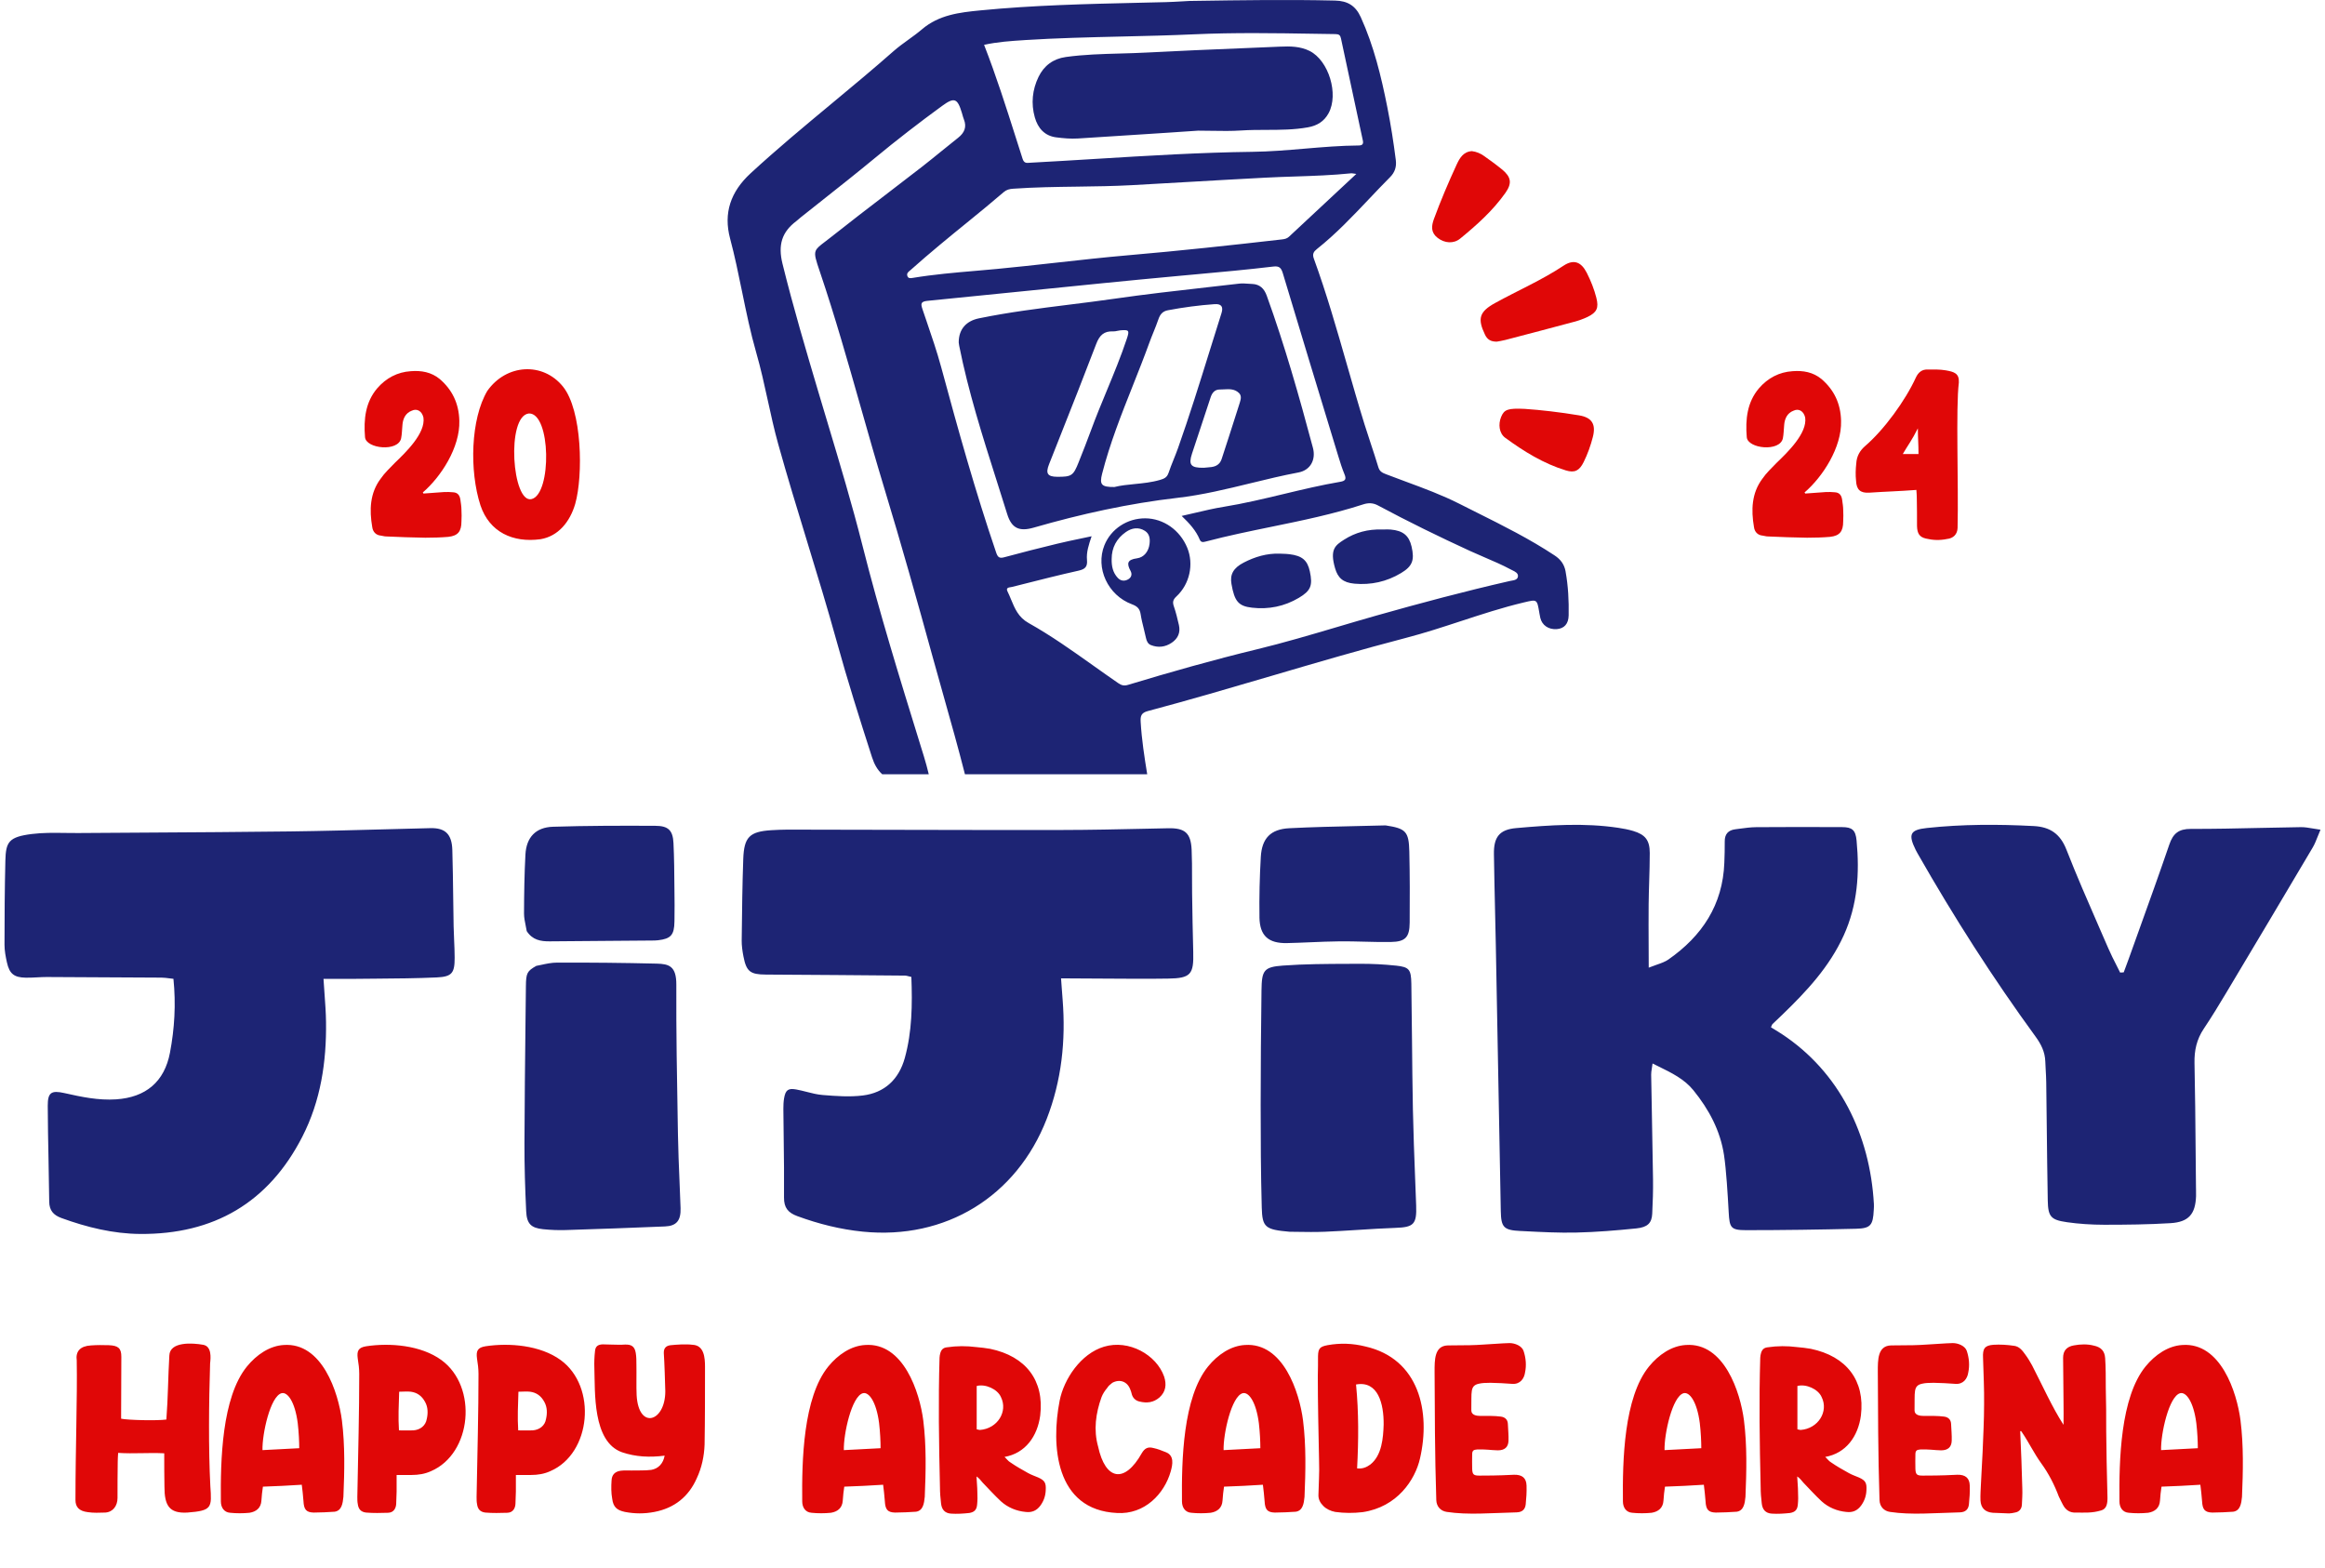
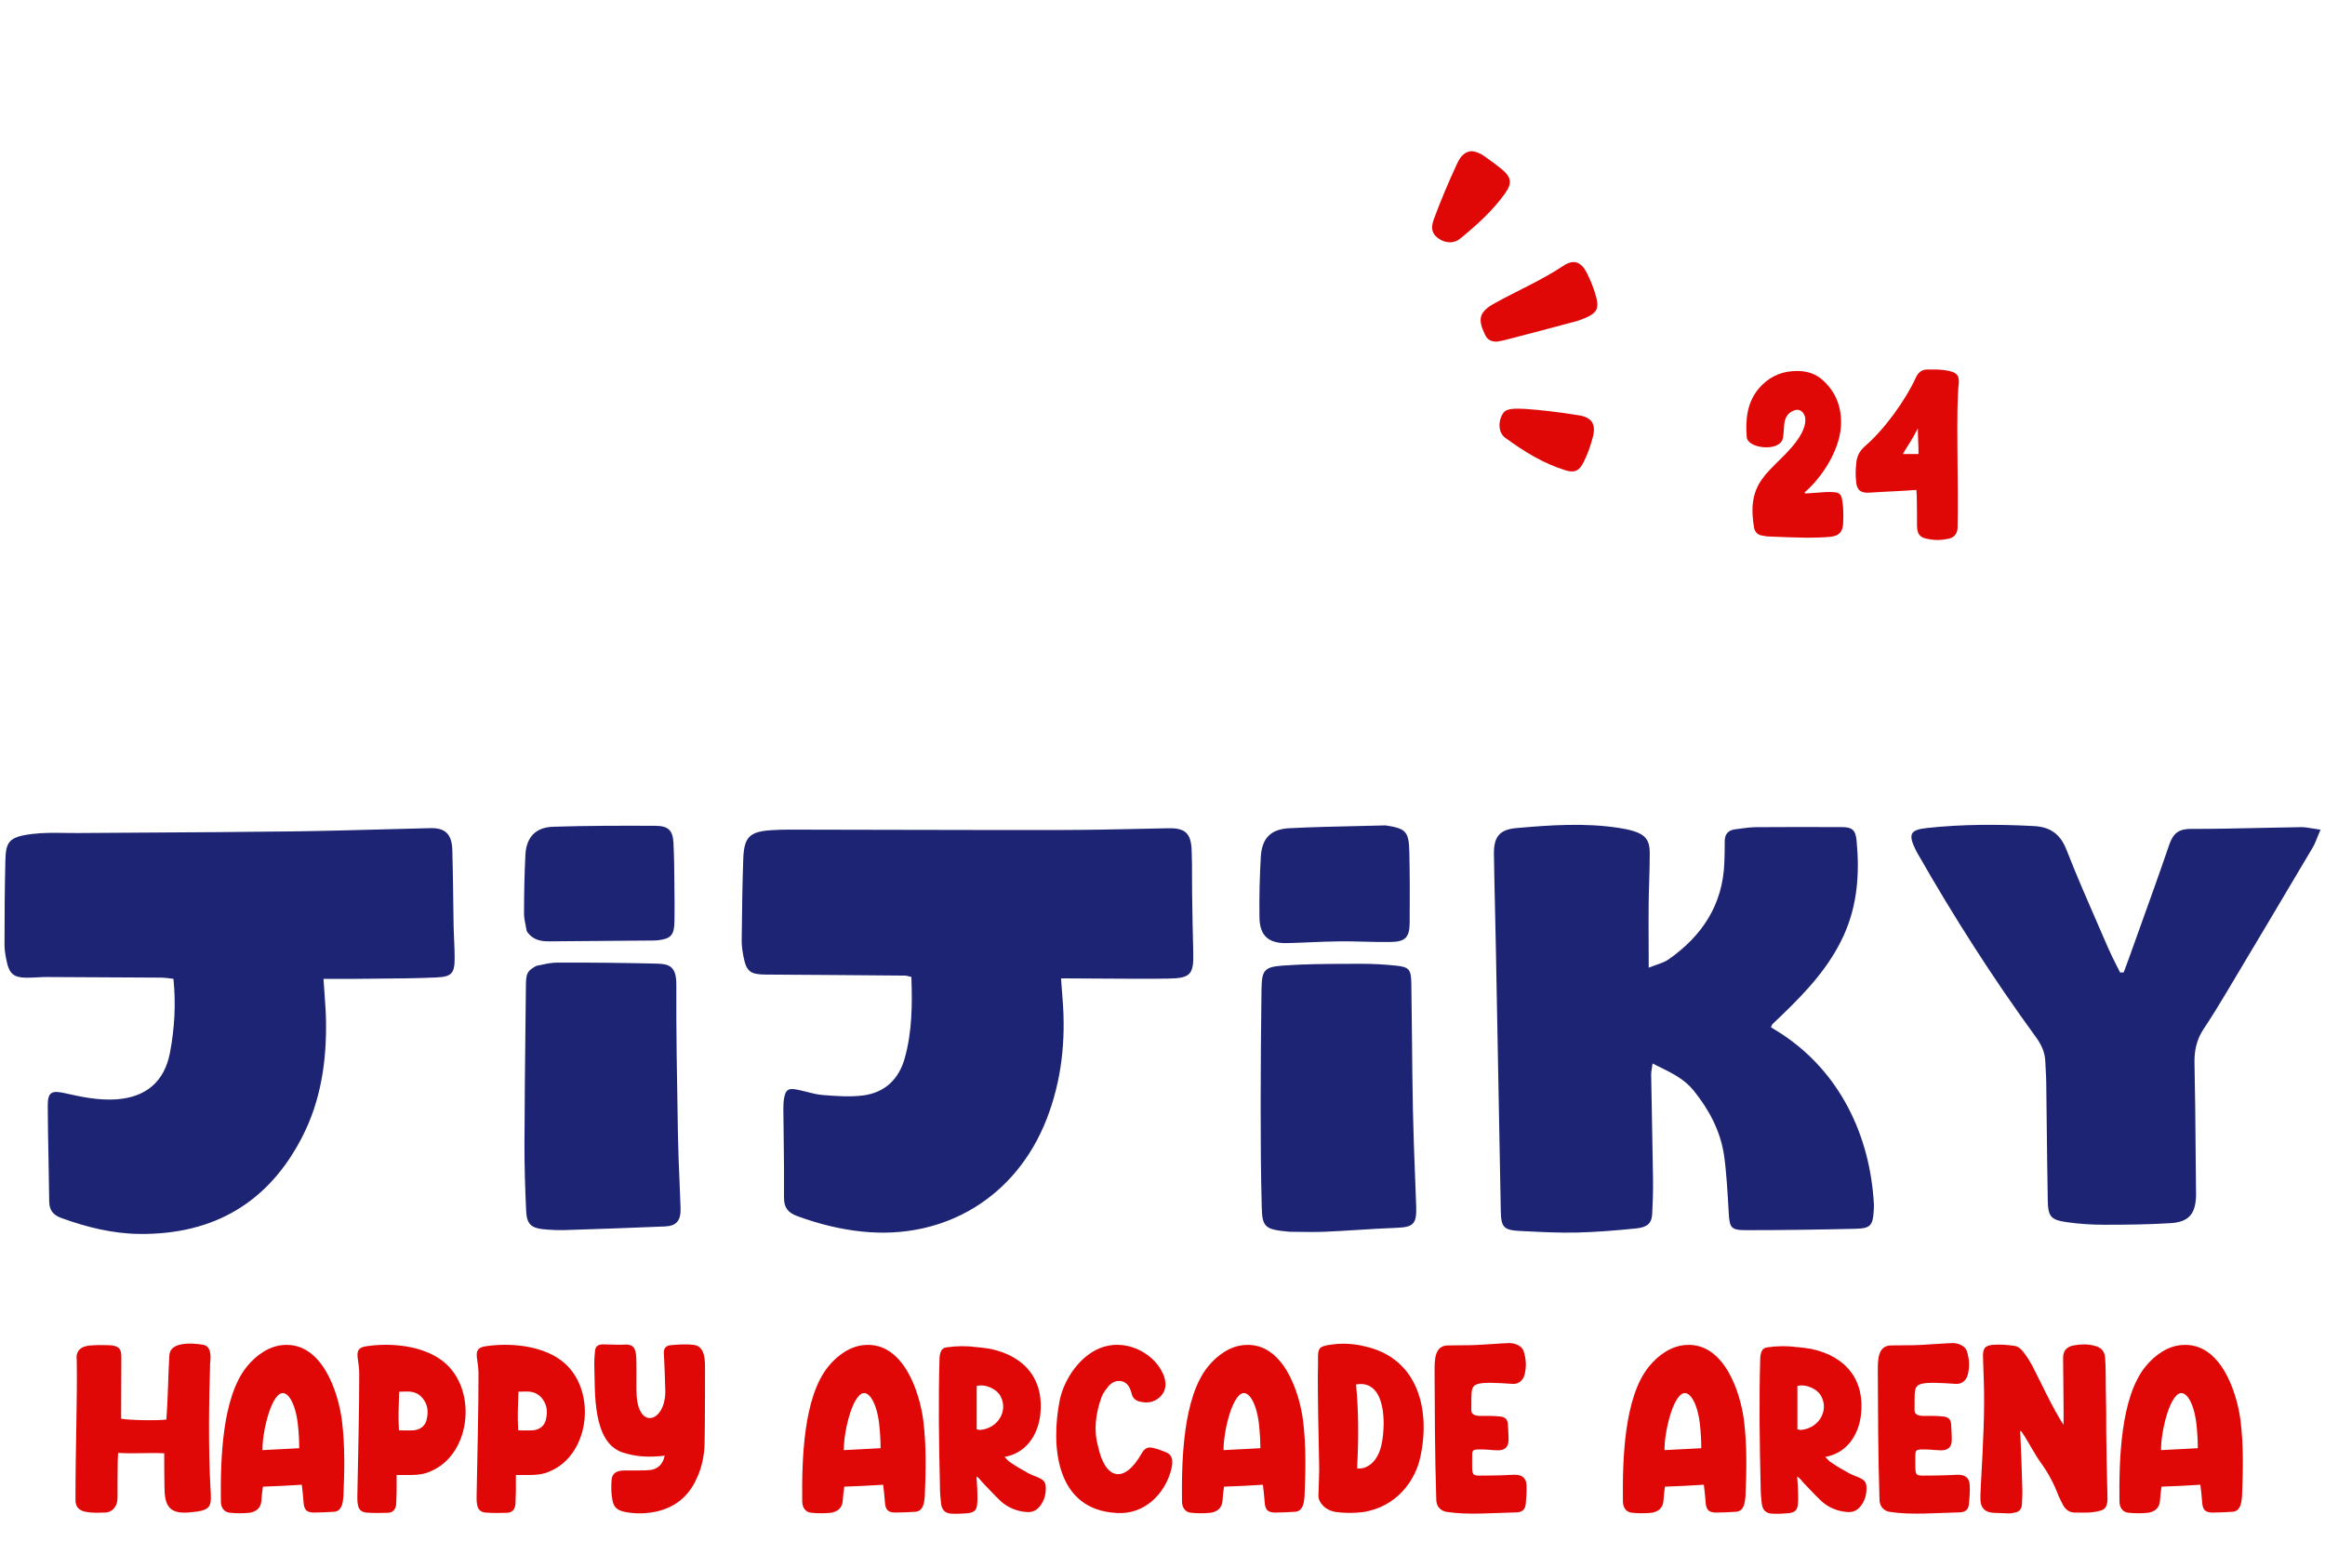
<svg xmlns="http://www.w3.org/2000/svg" width="301" height="203" viewBox="0 0 301 203" fill="none">
-   <path d="M54.819 63.894C55.699 63.839 56.578 63.756 57.486 63.701C57.871 63.674 58.283 63.701 58.641 63.729C59.245 63.756 59.52 64.114 59.603 64.691C59.658 65.131 59.74 65.571 59.74 65.983C59.768 66.506 59.768 67.001 59.74 67.496C59.74 68.788 59.3 69.365 58.036 69.503C57.073 69.585 56.056 69.613 55.066 69.613C53.389 69.585 51.657 69.53 49.979 69.448C49.732 69.448 49.539 69.365 49.292 69.338C48.687 69.283 48.275 68.87 48.192 68.238C47.807 66.011 47.89 63.839 49.264 61.996C49.787 61.227 50.474 60.594 51.107 59.934C52.509 58.587 55.121 56.085 54.819 54.05C54.626 53.225 53.994 52.84 53.306 53.17C52.509 53.473 52.152 54.188 52.097 55.068C52.042 55.617 52.042 56.195 51.932 56.745C51.547 58.532 47.395 58.092 47.257 56.607C47.065 54.27 47.312 52.071 48.825 50.283C49.979 48.936 51.464 48.166 53.169 48.056C54.544 47.946 55.836 48.166 56.936 49.074C58.531 50.448 59.41 52.208 59.465 54.463C59.575 57.927 57.073 61.749 54.736 63.756C54.764 63.811 54.819 63.839 54.819 63.894ZM63.084 50.613C65.558 47.094 70.288 46.846 72.872 50.036C75.374 53.115 75.512 61.556 74.467 65.241C73.78 67.578 72.267 69.42 69.985 69.805C66.383 70.3 63.359 68.87 62.204 65.433C60.747 60.952 60.939 54.243 63.084 50.613ZM68.473 53.528C65.504 53.83 66.301 65.268 68.831 64.609C71.442 63.949 71.333 53.445 68.473 53.528Z" fill="#E00707" />
  <path d="M206.67 38.558C206.382 37.432 205.953 36.349 205.426 35.314C204.706 33.897 203.735 33.524 202.416 34.398C199.597 36.27 196.499 37.608 193.553 39.231C191.514 40.357 191.25 41.246 192.255 43.336C192.551 43.952 192.999 44.241 193.792 44.228C194.079 44.174 194.496 44.113 194.902 44.007C197.854 43.236 200.804 42.463 203.75 41.671C204.359 41.507 204.964 41.303 205.529 41.03C206.736 40.445 207.003 39.859 206.667 38.558H206.67Z" fill="#E00707" />
  <path d="M194.415 21.903C193.683 21.302 192.911 20.75 192.14 20.201C191.68 19.873 191.166 19.643 190.561 19.567C189.459 19.628 188.969 20.459 188.57 21.33C187.511 23.63 186.519 25.96 185.645 28.336C185.297 29.279 185.23 30.111 186.12 30.796C187.009 31.485 188.177 31.597 189.048 30.881C191.196 29.125 193.265 27.271 194.884 24.986C195.788 23.709 195.646 22.908 194.418 21.9L194.415 21.903Z" fill="#E00707" />
  <path d="M197.391 52.933C195.195 52.83 194.738 53.018 194.345 53.962C193.943 54.93 194.082 56.098 194.868 56.674C197.286 58.443 199.824 60.015 202.713 60.898C203.868 61.253 204.47 60.934 205.021 59.827C205.538 58.786 205.929 57.691 206.216 56.565C206.636 54.921 206.095 54.05 204.443 53.774C201.95 53.358 199.44 53.07 197.394 52.933H197.391Z" fill="#E00707" />
-   <path fill-rule="evenodd" clip-rule="evenodd" d="M201.249 71.897C202.032 72.412 202.516 73.044 202.686 73.984L202.683 73.987C203.024 75.868 203.118 77.765 203.082 79.667C203.061 80.772 202.501 81.375 201.542 81.445C200.477 81.521 199.642 80.954 199.409 79.986C199.364 79.798 199.332 79.609 199.3 79.419L199.288 79.346L199.273 79.261L199.271 79.249C199.129 78.416 199.058 78 198.818 77.841C198.578 77.683 198.17 77.78 197.356 77.974L197.264 77.995C194.495 78.654 191.793 79.54 189.091 80.425L189.091 80.425L189.091 80.425L189.091 80.425L189.09 80.425C186.755 81.19 184.42 81.955 182.042 82.574C176.183 84.099 170.376 85.806 164.569 87.513C159.262 89.072 153.956 90.631 148.61 92.052C147.763 92.277 147.627 92.668 147.673 93.454C147.806 95.736 148.154 97.984 148.52 100.233H124.923C124.062 96.844 123.111 93.474 122.159 90.103C121.686 88.428 121.213 86.752 120.751 85.074C118.743 77.78 116.698 70.495 114.498 63.258C113.428 59.734 112.422 56.19 111.416 52.647C109.761 46.816 108.106 40.986 106.164 35.241L106.143 35.18C105.629 33.658 105.406 32.998 105.596 32.493C105.742 32.106 106.131 31.81 106.819 31.288C107.047 31.114 107.308 30.916 107.604 30.681C110.006 28.774 112.441 26.909 114.877 25.043L114.877 25.043L114.877 25.043L114.878 25.043L114.878 25.042C116.375 23.896 117.871 22.75 119.36 21.594C120.207 20.934 121.04 20.257 121.874 19.579L121.874 19.579C122.594 18.994 123.314 18.408 124.043 17.834C124.86 17.191 125.186 16.442 124.781 15.434C124.71 15.256 124.658 15.069 124.605 14.882C124.582 14.798 124.558 14.714 124.533 14.63C123.955 12.701 123.55 12.555 121.949 13.723C118.97 15.899 116.053 18.15 113.21 20.505C111.037 22.303 108.824 24.053 106.611 25.804C105.628 26.582 104.645 27.359 103.665 28.141C103.574 28.212 103.488 28.289 103.402 28.365L103.402 28.366C103.305 28.452 103.207 28.539 103.102 28.618C101.215 30.038 100.704 31.71 101.302 34.137C102.694 39.777 104.343 45.339 105.995 50.901C106.38 52.197 106.769 53.493 107.158 54.788L107.158 54.788C108.731 60.031 110.304 65.271 111.646 70.58C113.839 79.272 116.486 87.826 119.134 96.383L119.617 97.945C119.853 98.7 120.05 99.465 120.24 100.236H114.214C113.6 99.683 113.188 98.952 112.892 98.03C111.295 93.072 109.722 88.108 108.336 83.093C107.129 78.722 105.803 74.389 104.477 70.055C103.199 65.877 101.921 61.7 100.749 57.491C100.225 55.612 99.808 53.704 99.391 51.797C98.942 49.748 98.494 47.699 97.914 45.688C97.16 43.067 96.613 40.402 96.066 37.738C95.595 35.443 95.124 33.148 94.52 30.881C93.643 27.586 94.578 24.831 97.176 22.434C100.582 19.295 104.141 16.339 107.7 13.383C110.385 11.154 113.069 8.925 115.687 6.617C116.292 6.085 116.947 5.612 117.601 5.139C118.202 4.705 118.802 4.271 119.363 3.792C121.562 1.917 124.215 1.608 126.929 1.344C133.792 0.673 140.678 0.514 147.563 0.355C148.681 0.33 149.798 0.304 150.916 0.276C151.61 0.259 152.302 0.219 152.994 0.179C153.319 0.16 153.643 0.141 153.968 0.124L154.633 0.114C160.698 0.023 166.763 -0.068 172.83 0.073C174.464 0.109 175.495 0.734 176.176 2.236C177.861 5.953 178.808 9.873 179.6 13.848C180.054 16.126 180.414 18.42 180.705 20.726C180.816 21.612 180.571 22.322 179.963 22.932C179.038 23.86 178.137 24.812 177.235 25.764C175.09 28.027 172.946 30.289 170.495 32.237C170.068 32.574 169.874 32.881 170.092 33.478C171.734 37.987 173.055 42.595 174.376 47.204C175.119 49.797 175.862 52.39 176.663 54.966C176.916 55.78 177.185 56.59 177.453 57.399L177.453 57.4L177.454 57.4L177.454 57.401L177.454 57.402L177.454 57.403C177.795 58.429 178.135 59.456 178.445 60.491C178.617 61.071 179.01 61.226 179.473 61.405C180.312 61.729 181.156 62.04 182 62.352C184.35 63.22 186.7 64.088 188.939 65.222C189.692 65.604 190.448 65.981 191.203 66.359L191.204 66.359L191.204 66.359L191.204 66.359L191.204 66.359C194.624 68.069 198.045 69.779 201.249 71.897ZM145.21 4.729C140.997 4.828 136.783 4.926 132.577 5.194V5.197C130.868 5.306 129.155 5.419 127.401 5.804C128.968 9.821 130.259 13.879 131.548 17.931C131.827 18.806 132.105 19.681 132.386 20.556C132.57 21.131 132.886 21.106 133.269 21.075C133.323 21.07 133.377 21.066 133.433 21.063C136.237 20.914 139.041 20.742 141.844 20.57C148.606 20.155 155.369 19.741 162.148 19.655C164.406 19.627 166.656 19.436 168.905 19.245C171.237 19.047 173.568 18.85 175.91 18.833C176.397 18.83 176.533 18.623 176.436 18.18L175.978 16.054L175.976 16.044L175.976 16.041C175.182 12.351 174.388 8.662 173.604 4.97C173.517 4.551 173.341 4.421 172.9 4.414C172.007 4.402 171.114 4.387 170.221 4.373C165.006 4.288 159.791 4.203 154.576 4.442C151.456 4.584 148.333 4.657 145.21 4.729ZM117.79 35.038C117.581 35.209 117.363 35.387 117.466 35.715V35.718C117.576 36.07 117.875 36.023 118.155 35.978L118.168 35.976C120.875 35.529 123.606 35.294 126.337 35.06L126.338 35.06C127.241 34.982 128.144 34.905 129.046 34.819C131.594 34.578 134.138 34.295 136.683 34.012C139.823 33.663 142.964 33.313 146.112 33.041C152.752 32.468 159.377 31.752 165.999 30.991C166.317 30.951 166.616 30.887 166.864 30.657C168.64 28.997 170.418 27.34 172.242 25.64L172.247 25.635L172.249 25.634L172.251 25.631C173.345 24.611 174.456 23.576 175.592 22.516C175.428 22.497 175.309 22.478 175.216 22.463C175.08 22.442 175.002 22.43 174.926 22.437C172.493 22.688 170.052 22.769 167.611 22.85C166.334 22.892 165.057 22.935 163.782 23.002C160.408 23.178 157.036 23.372 153.664 23.566C151.289 23.702 148.914 23.839 146.538 23.97C144.181 24.099 141.819 24.131 139.457 24.162H139.457H139.457C136.694 24.199 133.931 24.236 131.173 24.431C130.698 24.464 130.317 24.549 129.939 24.874C128.444 26.154 126.929 27.407 125.401 28.645C122.863 30.702 120.337 32.772 117.899 34.947C117.864 34.978 117.827 35.008 117.79 35.038ZM178.191 79.691C183.899 78.077 189.632 76.548 195.416 75.228H195.41C195.487 75.21 195.572 75.196 195.66 75.181C196.047 75.117 196.483 75.044 196.52 74.606C196.553 74.196 196.149 74 195.782 73.822C195.712 73.788 195.643 73.754 195.579 73.72C194.479 73.131 193.334 72.64 192.189 72.15C191.559 71.88 190.929 71.61 190.306 71.323C186.286 69.475 182.311 67.531 178.408 65.44C177.767 65.094 177.168 65.076 176.493 65.294C172.591 66.561 168.584 67.383 164.576 68.204L164.576 68.204C161.74 68.786 158.903 69.367 156.104 70.107C155.765 70.195 155.487 70.249 155.32 69.852C154.836 68.693 154.016 67.779 152.982 66.793C153.597 66.658 154.192 66.518 154.774 66.381C156.013 66.089 157.193 65.811 158.388 65.619C161.015 65.194 163.601 64.576 166.185 63.957L166.185 63.957L166.185 63.957L166.186 63.957L166.186 63.957L166.186 63.957C168.618 63.375 171.05 62.793 173.517 62.373C174.179 62.26 174.324 62.027 174.061 61.399C173.75 60.652 173.508 59.876 173.272 59.102L172.904 57.894L172.903 57.891L172.902 57.889L172.901 57.887L172.901 57.884C170.616 50.386 168.331 42.884 166.078 35.375C165.866 34.668 165.609 34.416 164.85 34.507C161.477 34.91 158.097 35.217 154.715 35.525L154.715 35.525L154.714 35.525L154.714 35.525L154.714 35.525L154.71 35.525C154.04 35.586 153.37 35.647 152.7 35.709C146.083 36.318 139.473 36.99 132.863 37.663L132.862 37.663C128.611 38.095 124.36 38.527 120.107 38.943C119.196 39.031 119.181 39.307 119.429 40.038C119.596 40.533 119.765 41.027 119.934 41.521C120.62 43.525 121.305 45.53 121.859 47.572C124.037 55.625 126.275 63.653 128.971 71.551C129.167 72.121 129.37 72.319 130.005 72.145C132.271 71.527 134.555 70.953 136.839 70.398C137.845 70.153 138.857 69.941 139.914 69.721L139.914 69.721L139.914 69.721C140.374 69.625 140.843 69.527 141.323 69.424C140.942 70.546 140.633 71.502 140.724 72.488C140.805 73.38 140.479 73.687 139.629 73.878C137.149 74.432 134.685 75.057 132.222 75.681L131.709 75.811L131.037 75.981C130.987 75.993 130.925 76.002 130.86 76.012C130.57 76.054 130.207 76.106 130.432 76.56C130.603 76.905 130.75 77.261 130.896 77.615C131.374 78.772 131.848 79.92 133.149 80.647C136.081 82.289 138.818 84.234 141.554 86.179C142.627 86.942 143.699 87.704 144.783 88.448C145.201 88.733 145.54 88.815 146.039 88.663C151.551 86.995 157.087 85.426 162.684 84.07C166.197 83.219 169.661 82.194 173.125 81.169L173.125 81.169L173.126 81.168L173.127 81.168L173.128 81.168L173.128 81.168C174.814 80.669 176.5 80.17 178.191 79.691ZM168.15 77.398C166.28 78.508 164.235 78.918 162.088 78.672C160.321 78.469 159.819 77.838 159.428 75.598C159.214 74.376 159.664 73.529 161.023 72.828C162.472 72.079 164.006 71.624 165.663 71.675C165.792 71.682 165.921 71.686 166.05 71.69L166.051 71.69C166.342 71.7 166.633 71.709 166.922 71.745C168.58 71.948 169.263 72.531 169.575 73.972C169.968 75.799 169.705 76.475 168.15 77.398ZM175.332 75.562C177.486 75.756 179.516 75.31 181.376 74.194C182.862 73.305 183.155 72.516 182.741 70.741C182.411 69.33 181.633 68.693 180.039 68.556C179.776 68.533 179.511 68.539 179.245 68.545H179.245H179.244H179.244H179.244H179.243C179.123 68.547 179.003 68.55 178.883 68.55C177.123 68.492 175.477 68.923 173.998 69.873C172.872 70.598 172.131 71.111 172.842 73.566C173.199 74.8 173.856 75.425 175.332 75.559V75.562ZM139.562 17.928C138.624 17.989 137.665 17.901 136.727 17.78H136.724C135.221 17.583 134.362 16.575 133.971 15.201C133.463 13.408 133.645 11.614 134.453 9.949C135.151 8.508 136.352 7.606 137.968 7.382C140.313 7.055 142.674 6.991 145.034 6.927L145.034 6.927C146.184 6.895 147.333 6.864 148.48 6.802C152.571 6.584 156.664 6.415 160.757 6.247L160.757 6.247L160.758 6.247C162.418 6.178 164.079 6.11 165.739 6.038C167.046 5.98 168.35 5.995 169.551 6.599C172.031 7.846 173.338 12.203 172.001 14.658C171.414 15.732 170.516 16.272 169.327 16.484C167.544 16.806 165.748 16.81 163.951 16.814C162.869 16.817 161.787 16.819 160.708 16.891C159.426 16.977 158.137 16.956 156.849 16.934C156.275 16.925 155.7 16.915 155.127 16.915C151.592 17.159 148.059 17.384 144.528 17.61C142.872 17.715 141.217 17.821 139.562 17.928ZM162.1 36.761C161.941 36.755 161.782 36.743 161.623 36.732C161.219 36.702 160.815 36.673 160.421 36.719C159.016 36.883 157.611 37.042 156.205 37.201C152.208 37.653 148.21 38.104 144.23 38.679C142.309 38.956 140.384 39.196 138.458 39.436L138.458 39.436L138.458 39.436C134.536 39.926 130.615 40.415 126.735 41.212C125.117 41.546 124.121 42.584 124.118 44.332C124.122 44.356 124.126 44.39 124.131 44.431C124.142 44.52 124.156 44.639 124.179 44.756C125.359 50.686 127.186 56.433 129.013 62.178L129.014 62.178C129.478 63.637 129.942 65.097 130.396 66.56C130.971 68.407 131.963 68.844 133.838 68.304C139.949 66.541 146.145 65.176 152.464 64.448C155.677 64.078 158.804 63.315 161.931 62.553C163.98 62.054 166.029 61.554 168.102 61.165C169.644 60.874 170.389 59.523 169.971 57.961C168.201 51.337 166.335 44.741 163.999 38.288C163.661 37.35 163.101 36.804 162.1 36.758V36.761ZM139.653 59.824C138.951 61.593 138.736 61.732 136.885 61.726C135.614 61.72 135.342 61.298 135.808 60.115C136.255 58.983 136.703 57.852 137.151 56.721L137.152 56.718L137.152 56.717C138.76 52.657 140.368 48.598 141.922 44.52C142.345 43.406 142.929 42.842 144.115 42.903C144.297 42.911 144.479 42.872 144.662 42.833C144.79 42.805 144.919 42.777 145.047 42.766C146.166 42.672 146.242 42.766 145.891 43.828C145.128 46.125 144.203 48.36 143.279 50.594C142.578 52.287 141.877 53.98 141.247 55.7C140.742 57.084 140.197 58.453 139.653 59.821V59.824ZM151.263 61.265C151.073 61.839 150.655 61.99 150.18 62.13C149.093 62.448 147.975 62.558 146.892 62.665H146.891C145.981 62.755 145.095 62.843 144.272 63.049C142.578 63.064 142.324 62.734 142.684 61.326C143.69 57.394 145.182 53.638 146.674 49.882L146.674 49.882L146.674 49.881C147.402 48.048 148.129 46.215 148.801 44.362C148.966 43.906 149.148 43.456 149.33 43.007L149.33 43.007L149.33 43.007C149.556 42.446 149.783 41.885 149.978 41.313C150.193 40.681 150.537 40.29 151.2 40.166C153.197 39.789 155.211 39.519 157.235 39.377C158.128 39.313 158.397 39.714 158.137 40.539C157.623 42.158 157.118 43.781 156.613 45.403L156.613 45.403C155.3 49.623 153.987 53.843 152.51 58.01C152.335 58.504 152.139 58.991 151.944 59.479C151.707 60.07 151.47 60.66 151.27 61.262L151.263 61.265ZM160.521 52.084C160.361 52.584 160.201 53.084 160.042 53.584C159.423 55.526 158.804 57.468 158.164 59.405C157.833 60.41 157.026 60.466 156.295 60.517C156.137 60.528 155.983 60.538 155.838 60.558C154.165 60.582 153.844 60.185 154.316 58.738C154.673 57.64 155.039 56.546 155.405 55.451L155.405 55.451C155.852 54.116 156.299 52.78 156.73 51.438C156.93 50.819 157.296 50.424 157.907 50.427C158.083 50.428 158.263 50.418 158.444 50.407C159.136 50.368 159.843 50.328 160.409 50.888C160.747 51.222 160.651 51.674 160.517 52.087L160.521 52.084ZM142.98 70.586C143.831 68.474 145.933 67.091 148.275 67.103H148.272C150.622 67.118 152.764 68.62 153.708 70.923C154.573 73.035 154.028 75.617 152.304 77.213C151.868 77.616 151.778 77.938 151.965 78.481C152.238 79.276 152.44 80.098 152.625 80.92C152.843 81.882 152.51 82.656 151.699 83.205C150.858 83.775 149.935 83.882 148.995 83.511C148.625 83.366 148.45 83.014 148.362 82.601C148.277 82.193 148.176 81.788 148.075 81.383C147.921 80.764 147.766 80.145 147.67 79.516C147.558 78.784 147.21 78.478 146.541 78.229C143.416 77.067 141.798 73.532 142.98 70.586ZM147.204 72.279C148.102 72.158 148.701 71.399 148.822 70.419C148.904 69.764 148.834 69.115 148.226 68.726C147.385 68.192 146.511 68.347 145.752 68.881C144.56 69.715 143.918 70.886 143.918 72.376C143.9 73.277 144.064 74.127 144.711 74.813C145.104 75.228 145.585 75.268 146.054 75.001C146.475 74.761 146.599 74.345 146.363 73.908C145.836 72.931 145.945 72.449 147.204 72.279Z" fill="#1D2474" />
  <path d="M233.702 63.894C234.582 63.839 235.462 63.756 236.369 63.701C236.754 63.674 237.166 63.701 237.524 63.729C238.129 63.756 238.404 64.114 238.486 64.691C238.541 65.131 238.624 65.571 238.624 65.983C238.651 66.506 238.651 67.001 238.624 67.496C238.624 68.788 238.184 69.365 236.919 69.503C235.956 69.585 234.939 69.613 233.949 69.613C232.272 69.585 230.54 69.53 228.863 69.448C228.615 69.448 228.423 69.365 228.175 69.338C227.57 69.283 227.158 68.87 227.075 68.238C226.69 66.011 226.773 63.839 228.148 61.996C228.67 61.227 229.358 60.594 229.99 59.934C231.392 58.587 234.004 56.085 233.702 54.05C233.509 53.225 232.877 52.84 232.19 53.17C231.392 53.473 231.035 54.188 230.98 55.068C230.925 55.617 230.925 56.195 230.815 56.745C230.43 58.532 226.278 58.092 226.141 56.607C225.948 54.27 226.196 52.071 227.708 50.283C228.863 48.936 230.347 48.166 232.052 48.056C233.427 47.946 234.719 48.166 235.819 49.074C237.414 50.448 238.294 52.208 238.349 54.463C238.459 57.927 235.956 61.749 233.619 63.756C233.647 63.811 233.702 63.839 233.702 63.894ZM248.099 63.426C245.981 63.591 243.974 63.646 241.967 63.784C240.867 63.839 240.345 63.426 240.29 62.244C240.207 61.502 240.235 60.732 240.317 59.989C240.372 59.054 240.785 58.34 241.445 57.762C243.919 55.645 246.696 51.823 248.044 48.853C248.346 48.221 248.813 47.809 249.556 47.836C250.353 47.836 251.123 47.809 251.92 47.946C252.993 48.139 253.653 48.331 253.598 49.513C253.185 52.84 253.57 62.711 253.433 68.348C253.405 69.173 252.883 69.695 252.058 69.778C251.123 69.97 250.271 69.943 249.336 69.723C248.511 69.53 248.209 69.09 248.181 68.1C248.181 66.918 248.181 65.681 248.154 64.471C248.154 64.169 248.126 63.839 248.099 63.426ZM248.291 55.453C247.494 57.047 247.026 57.597 246.339 58.779C247.164 58.779 247.741 58.779 248.374 58.779C248.374 57.432 248.291 56.745 248.291 55.453Z" fill="#E00707" />
  <path fill-rule="evenodd" clip-rule="evenodd" d="M272.41 158.557C270.789 158.553 269.153 158.453 267.547 158.222L267.55 158.219C265.502 157.928 265.147 157.492 265.108 155.42C265.048 152.16 265.012 148.901 264.976 145.641V145.639V145.638V145.636V145.634C264.955 143.804 264.935 141.974 264.911 140.143C264.904 139.602 264.874 139.061 264.844 138.52L264.843 138.519L264.843 138.516C264.823 138.146 264.802 137.776 264.789 137.406C264.746 136.187 264.254 135.194 263.53 134.201C257.992 126.611 252.943 118.701 248.284 110.536L248.249 110.474C248.164 110.323 248.08 110.173 248.004 110.018C247.018 108.011 247.279 107.428 249.453 107.194C254.058 106.698 258.674 106.698 263.297 106.942C265.395 107.054 266.718 107.935 267.525 109.996C268.835 113.344 270.274 116.643 271.714 119.942L271.715 119.943L271.717 119.947L271.719 119.951L271.72 119.955L271.721 119.957L271.722 119.96C272.133 120.901 272.544 121.842 272.952 122.784C273.27 123.524 273.636 124.242 274.002 124.961C274.162 125.277 274.323 125.592 274.479 125.91C274.556 125.904 274.634 125.9 274.711 125.895C274.788 125.891 274.865 125.886 274.942 125.881C275.022 125.663 275.104 125.445 275.185 125.227L275.187 125.223L275.189 125.218C275.328 124.845 275.467 124.472 275.602 124.097C276.048 122.85 276.496 121.604 276.944 120.357C278.263 116.693 279.581 113.027 280.842 109.342C281.333 107.903 282.054 107.306 283.636 107.309C286.582 107.318 289.529 107.252 292.476 107.186C294.279 107.146 296.081 107.106 297.885 107.083C298.38 107.078 298.878 107.163 299.455 107.261C299.751 107.312 300.068 107.366 300.417 107.414C300.279 107.731 300.163 108.026 300.053 108.302L300.053 108.302L300.053 108.303L300.052 108.303L300.052 108.304C299.842 108.834 299.659 109.296 299.409 109.719C295.69 116.003 291.953 122.277 288.205 128.543C287.269 130.108 286.318 131.672 285.303 133.187C284.392 134.546 284.07 135.985 284.105 137.618C284.187 141.421 284.22 145.223 284.252 149.025C284.266 150.575 284.279 152.126 284.296 153.676C284.297 153.807 284.3 153.937 284.303 154.068C284.31 154.329 284.316 154.591 284.306 154.852C284.224 157.176 283.352 158.208 280.992 158.352C278.138 158.528 275.272 158.557 272.41 158.557ZM197.338 159.388L196.843 159.363L196.839 159.366C194.673 159.258 194.339 158.899 194.296 156.794C194.187 151.183 194.08 145.372 193.974 139.561C193.867 133.75 193.76 127.939 193.651 122.327C193.622 120.906 193.59 119.485 193.557 118.063L193.557 118.06C193.5 115.567 193.443 113.074 193.407 110.583C193.371 108.367 194.117 107.396 196.29 107.205C200.698 106.816 205.117 106.507 209.532 107.173C210.174 107.27 210.819 107.392 211.44 107.579C212.993 108.047 213.581 108.766 213.581 110.424C213.583 111.653 213.545 112.88 213.508 114.107V114.108V114.108V114.108V114.109V114.109V114.109L213.508 114.111C213.477 115.1 213.447 116.089 213.437 117.079C213.42 118.888 213.429 120.699 213.438 122.645V122.646V122.647V122.649V122.65V122.651V122.653C213.442 123.497 213.446 124.367 213.448 125.273C213.814 125.126 214.151 125.009 214.461 124.901C215.068 124.69 215.572 124.514 215.995 124.219C220.349 121.18 223.038 117.144 223.236 111.683L223.236 111.682C223.268 110.769 223.3 109.856 223.289 108.942C223.275 107.985 223.741 107.475 224.652 107.36C224.832 107.337 225.011 107.312 225.191 107.288C225.916 107.19 226.643 107.092 227.367 107.086C231.072 107.054 234.781 107.065 238.489 107.079C239.777 107.083 240.228 107.449 240.358 108.824C240.756 113.036 240.49 117.136 238.697 121.09C236.843 125.176 233.88 128.338 230.728 131.381C230.496 131.606 230.26 131.829 230.024 132.052L230.023 132.052L230.023 132.053L230.022 132.054C229.833 132.233 229.643 132.412 229.455 132.593C229.429 132.619 229.413 132.657 229.377 132.745L229.377 132.746C229.353 132.803 229.321 132.882 229.272 132.992C229.332 133.029 229.391 133.066 229.449 133.101C229.543 133.159 229.635 133.215 229.726 133.27C230.044 133.464 230.343 133.646 230.635 133.838C238.134 138.759 242.101 146.913 242.599 155.877C242.612 156.115 242.599 156.352 242.585 156.587L242.585 156.588L242.581 156.661C242.484 158.611 242.179 159.028 240.3 159.075C235.555 159.19 230.803 159.258 226.055 159.258C224.064 159.258 223.914 158.935 223.802 156.964L223.79 156.754V156.754L223.79 156.752L223.79 156.75L223.79 156.748L223.79 156.746L223.79 156.744C223.671 154.656 223.494 151.533 223.196 149.546C222.719 146.363 221.227 143.604 219.23 141.143C218.059 139.699 216.427 138.899 214.657 138.031C214.421 137.916 214.183 137.799 213.943 137.679C213.91 137.933 213.877 138.142 213.849 138.323V138.323C213.796 138.655 213.759 138.892 213.764 139.129C213.788 140.515 213.816 141.987 213.844 143.488L213.844 143.49C213.903 146.577 213.963 149.79 214.004 152.643C214.026 154.14 213.975 155.643 213.9 157.14C213.839 158.327 213.315 158.884 211.838 159.032C209.252 159.294 206.655 159.51 204.059 159.568C201.821 159.618 199.576 159.503 197.338 159.388ZM3.331 126.572C1.817 126.543 1.225 126.064 0.899 124.604C0.73 123.849 0.583 123.068 0.583 122.302C0.583 118.683 0.608 115.061 0.694 111.439C0.755 109.011 1.11 108.349 4.116 107.971C5.53 107.793 6.968 107.813 8.406 107.833C8.971 107.841 9.535 107.849 10.098 107.845C13.066 107.823 16.035 107.805 19.004 107.788L19.004 107.788L19.004 107.788L19.004 107.788L19.004 107.788L19.004 107.788L19.004 107.788L19.004 107.788C25.186 107.751 31.37 107.714 37.553 107.637C41.666 107.585 45.778 107.474 49.891 107.363C51.834 107.311 53.778 107.258 55.722 107.212C57.626 107.165 58.498 107.975 58.559 110.032C58.62 112.116 58.647 114.198 58.674 116.281L58.674 116.281L58.674 116.282L58.674 116.283L58.674 116.284L58.674 116.285L58.674 116.286C58.689 117.498 58.705 118.711 58.727 119.924C58.738 120.515 58.765 121.105 58.791 121.694L58.791 121.695L58.791 121.695C58.826 122.462 58.86 123.229 58.86 123.996C58.864 125.96 58.523 126.449 56.532 126.539C53.916 126.659 51.296 126.678 48.676 126.698C47.751 126.705 46.827 126.711 45.902 126.723C45.067 126.732 44.234 126.729 43.343 126.726H43.342H43.342H43.341H43.34H43.34H43.339C42.872 126.724 42.389 126.723 41.882 126.723C41.924 127.411 41.971 128.059 42.016 128.679V128.679V128.679V128.679V128.679V128.679C42.109 129.965 42.194 131.132 42.208 132.302C42.276 137.474 41.523 142.507 39.138 147.161C34.759 155.715 27.658 159.816 18.146 159.748C14.639 159.722 11.253 158.888 7.953 157.687C6.913 157.305 6.383 156.705 6.372 155.557C6.353 153.774 6.318 151.991 6.283 150.208L6.283 150.208C6.236 147.854 6.19 145.501 6.182 143.147C6.178 141.428 6.644 141.133 8.334 141.51C10.539 142.007 12.734 142.474 15.026 142.323C18.874 142.068 21.288 140.054 22.005 136.28C22.597 133.162 22.787 130.014 22.454 126.719C22.271 126.7 22.095 126.677 21.924 126.655L21.924 126.655L21.924 126.655L21.924 126.655L21.923 126.655L21.923 126.655L21.923 126.655C21.574 126.61 21.244 126.567 20.911 126.564C15.951 126.528 10.991 126.5 6.031 126.485C5.617 126.485 5.202 126.507 4.788 126.53C4.302 126.555 3.816 126.581 3.331 126.572ZM96.02 121.701C96.012 122.41 96.113 123.126 96.249 123.823C96.626 125.787 97.139 126.158 99.147 126.169C105.148 126.201 111.146 126.251 117.147 126.302L117.148 126.302L117.176 126.302C117.295 126.302 117.414 126.332 117.597 126.38C117.702 126.407 117.828 126.439 117.987 126.475C118.123 130.075 118.08 133.564 117.137 136.971C116.373 139.73 114.533 141.474 111.693 141.823C109.985 142.032 108.217 141.899 106.492 141.759C105.795 141.702 105.108 141.527 104.42 141.351C103.975 141.238 103.53 141.125 103.081 141.043C102.031 140.852 101.69 141.118 101.507 142.197C101.432 142.643 101.417 143.1 101.417 143.554C101.427 144.803 101.442 146.053 101.458 147.303L101.458 147.304V147.304V147.304V147.304V147.304V147.304C101.491 149.879 101.524 152.454 101.5 155.028C101.489 156.363 102.031 157.003 103.228 157.442C105.979 158.449 108.784 159.158 111.696 159.449C122.405 160.525 131.583 154.928 135.5 144.881C137.443 139.895 137.989 134.708 137.569 129.399C137.528 128.881 137.49 128.363 137.45 127.818L137.45 127.813C137.423 127.443 137.395 127.061 137.365 126.658C138.358 126.665 139.062 126.669 139.76 126.672L139.775 126.672C140.943 126.676 142.111 126.684 143.279 126.692L143.279 126.692H143.28C145.927 126.711 148.574 126.73 151.219 126.69C154.164 126.647 154.558 126.147 154.479 123.23C154.411 120.701 154.368 118.172 154.332 115.644C154.322 114.946 154.322 114.248 154.323 113.55C154.324 112.367 154.325 111.185 154.271 110.003C154.171 107.827 153.393 107.183 151.241 107.226C150.188 107.247 149.134 107.27 148.081 107.293L148.081 107.293C144.608 107.369 141.136 107.444 137.666 107.449C130.323 107.462 122.98 107.446 115.637 107.43C112.181 107.422 108.725 107.415 105.269 107.41C104.854 107.41 104.439 107.407 104.024 107.405C102.629 107.396 101.233 107.387 99.843 107.478C97.027 107.662 96.328 108.374 96.224 111.201C96.103 114.567 96.066 117.933 96.028 121.299L96.023 121.701H96.02ZM180.718 125.01C179.169 124.845 177.601 124.766 176.041 124.773C175.551 124.776 175.061 124.777 174.57 124.779C171.742 124.788 168.911 124.798 166.096 125.003C163.61 125.183 163.352 125.626 163.316 128.201C163.252 133.126 163.209 138.054 163.209 142.978C163.209 147.424 163.227 151.874 163.349 156.316C163.417 158.895 163.793 159.187 166.949 159.463C167.263 159.463 167.637 159.47 168.054 159.477C169.049 159.493 170.286 159.514 171.522 159.463C172.96 159.404 174.397 159.313 175.833 159.222L175.833 159.222L175.833 159.222L175.834 159.222L175.834 159.222C177.449 159.119 179.065 159.017 180.682 158.96C183.01 158.881 183.429 158.492 183.34 156.086C183.299 154.965 183.256 153.844 183.213 152.723L183.212 152.72C183.095 149.67 182.977 146.622 182.916 143.572C182.858 140.613 182.83 137.655 182.802 134.696C182.779 132.248 182.756 129.8 182.716 127.352C182.683 125.489 182.436 125.194 180.718 125.007V125.01ZM68.085 127.669C68.102 125.985 68.231 125.716 69.444 125.036V125.039C69.629 125.009 69.844 124.962 70.08 124.91L70.08 124.91C70.677 124.779 71.409 124.618 72.141 124.618C76.434 124.608 80.727 124.647 85.02 124.752C86.602 124.791 87.57 125.068 87.559 127.475C87.532 133.551 87.64 139.627 87.748 145.703L87.771 146.974C87.804 148.938 87.887 150.901 87.969 152.866L87.969 152.866L87.969 152.867C88.019 154.047 88.069 155.228 88.108 156.41C88.158 158.01 87.581 158.715 86.089 158.776C81.803 158.956 77.513 159.111 73.224 159.244C72.252 159.273 71.269 159.233 70.301 159.133C68.755 158.971 68.196 158.435 68.12 156.809C67.98 153.874 67.887 150.928 67.898 147.989C67.915 142.779 67.974 137.57 68.032 132.36L68.032 132.358C68.05 130.795 68.068 129.232 68.085 127.669ZM163.051 118.752C163.087 121.151 164.22 122.147 166.627 122.093C167.628 122.071 168.629 122.029 169.629 121.987C170.904 121.933 172.178 121.879 173.452 121.867C174.499 121.856 175.548 121.883 176.596 121.91C177.759 121.94 178.921 121.97 180.083 121.949C181.948 121.917 182.486 121.331 182.5 119.439C182.522 116.374 182.526 113.306 182.454 110.241C182.393 107.622 181.988 107.255 179.38 106.856C178.183 106.888 176.986 106.915 175.789 106.941L175.789 106.941C172.828 107.006 169.867 107.072 166.91 107.223C164.496 107.345 163.367 108.529 163.227 110.931C163.076 113.536 163.015 116.147 163.054 118.755L163.051 118.752ZM67.841 118.262C67.851 115.716 67.887 113.169 68.023 110.629V110.637C68.142 108.403 69.347 107.104 71.592 107.032C76.007 106.892 80.433 106.888 84.851 106.91C86.508 106.917 87.111 107.485 87.19 109.144C87.283 111.077 87.298 113.013 87.312 114.951C87.318 115.689 87.323 116.427 87.333 117.165C87.339 117.781 87.33 118.393 87.32 119.008C87.318 119.112 87.317 119.216 87.315 119.32C87.29 121.039 86.856 121.532 85.199 121.726C84.941 121.755 84.679 121.762 84.421 121.762C82.764 121.776 81.107 121.788 79.451 121.8C76.687 121.82 73.923 121.84 71.158 121.867C69.993 121.877 68.938 121.694 68.192 120.543C68.153 120.31 68.106 120.077 68.058 119.844C67.949 119.316 67.841 118.788 67.841 118.262Z" fill="#1D2474" />
  <path d="M15.681 183.665C16.589 183.857 20.356 183.939 21.538 183.774C21.758 180.915 21.758 178.22 21.923 175.498C21.978 173.656 24.92 173.849 26.295 174.096C27.422 174.288 27.285 175.773 27.202 176.488C27.037 181.657 26.982 187.541 27.23 192.381C27.422 195.185 27.477 195.57 24.26 195.818C21.868 195.955 21.291 194.855 21.291 192.463C21.263 191.308 21.263 189.356 21.263 188.146C19.256 188.036 17.331 188.229 15.296 188.091C15.269 188.504 15.242 188.889 15.242 189.219C15.214 190.648 15.214 192.573 15.214 193.92C15.214 194.965 14.609 195.763 13.619 195.818C12.822 195.845 12.079 195.873 11.365 195.763C10.21 195.625 9.77 195.075 9.77 194.195C9.77 187.596 10.017 181.025 9.935 176.131C9.77 174.948 10.375 174.261 11.777 174.179C12.519 174.124 13.289 174.124 14.114 174.151C15.296 174.206 15.709 174.536 15.709 175.636C15.709 178.138 15.681 180.64 15.681 183.17C15.681 183.335 15.681 183.472 15.681 183.665ZM39.068 192.216C37.364 192.326 35.714 192.408 34.037 192.463C33.954 193.068 33.872 193.645 33.844 194.25C33.789 195.24 33.157 195.708 32.304 195.845C31.48 195.928 30.6 195.928 29.802 195.845C29.005 195.79 28.593 195.158 28.593 194.36C28.538 189.109 28.703 180.915 31.974 176.901C33.212 175.388 34.889 174.233 36.731 174.124C41.708 173.766 43.798 180.255 44.265 183.884C44.678 187.184 44.595 190.483 44.458 193.783C44.375 194.635 44.238 195.57 43.33 195.708C42.45 195.763 41.543 195.818 40.608 195.818C39.646 195.79 39.343 195.433 39.288 194.333C39.233 193.563 39.151 192.903 39.068 192.216ZM38.739 187.486C38.739 186.607 38.684 185.424 38.546 184.242C38.189 181.465 37.226 180.173 36.456 180.365C34.999 180.75 33.927 185.644 33.982 187.734C35.659 187.651 37.171 187.569 38.739 187.486ZM51.347 190.951C51.347 191.666 51.347 192.463 51.347 193.096C51.32 193.618 51.32 194.168 51.292 194.69C51.265 195.24 50.99 195.818 50.248 195.845C49.313 195.873 48.35 195.9 47.388 195.818C46.728 195.735 46.398 195.378 46.316 194.69C46.261 194.415 46.261 194.113 46.261 193.783C46.371 187.954 46.508 182.84 46.508 177.863C46.508 177.203 46.426 176.543 46.316 175.883C46.178 174.866 46.398 174.453 47.416 174.288C50.495 173.821 54.509 174.151 57.149 176.076C61.878 179.513 61.108 188.174 55.802 190.456C55.032 190.813 54.179 190.951 53.3 190.951C52.695 190.951 52.09 190.951 51.347 190.951ZM51.677 180.173C51.622 181.877 51.54 183.527 51.65 185.177C52.31 185.177 52.887 185.204 53.492 185.177C54.399 185.122 55.114 184.572 55.252 183.692C55.417 182.977 55.417 182.18 55.032 181.492C54.619 180.722 54.014 180.283 53.19 180.173C52.722 180.118 52.255 180.173 51.677 180.173ZM66.787 190.951C66.787 191.666 66.787 192.463 66.787 193.096C66.759 193.618 66.759 194.168 66.732 194.69C66.704 195.24 66.429 195.818 65.687 195.845C64.752 195.873 63.79 195.9 62.828 195.818C62.168 195.735 61.838 195.378 61.755 194.69C61.7 194.415 61.7 194.113 61.7 193.783C61.81 187.954 61.948 182.84 61.948 177.863C61.948 177.203 61.865 176.543 61.755 175.883C61.618 174.866 61.838 174.453 62.855 174.288C65.934 173.821 69.949 174.151 72.588 176.076C77.318 179.513 76.548 188.174 71.241 190.456C70.471 190.813 69.619 190.951 68.739 190.951C68.134 190.951 67.529 190.951 66.787 190.951ZM67.117 180.173C67.062 181.877 66.979 183.527 67.089 185.177C67.749 185.177 68.327 185.204 68.931 185.177C69.839 185.122 70.554 184.572 70.691 183.692C70.856 182.977 70.856 182.18 70.471 181.492C70.059 180.722 69.454 180.283 68.629 180.173C68.162 180.118 67.694 180.173 67.117 180.173ZM86.048 188.449C84.124 188.696 82.309 188.614 80.522 188.009C76.672 186.634 77.057 180.145 76.947 177.121C76.92 176.378 76.947 175.663 77.03 174.921C77.085 174.288 77.415 174.069 78.019 174.041C78.377 174.041 78.734 174.069 79.064 174.069C79.697 174.069 80.302 174.124 80.906 174.069C81.759 174.041 82.171 174.316 82.309 175.168C82.391 175.663 82.391 176.186 82.391 176.708C82.419 177.808 82.364 179.485 82.419 180.612C82.666 185.149 86.131 184.104 86.131 180.118C86.103 178.908 86.021 176.378 85.938 175.168C85.911 174.426 86.351 174.206 86.818 174.151C87.643 174.069 88.798 173.986 89.65 174.096C91.162 174.151 91.272 175.773 91.272 176.956C91.272 180.118 91.272 183.829 91.217 187.019C91.162 188.504 90.86 189.989 90.2 191.391C89.155 193.755 87.313 195.24 84.728 195.735C83.436 195.983 82.199 195.983 80.906 195.735C79.862 195.515 79.394 195.103 79.257 194.03C79.119 193.288 79.119 192.463 79.174 191.666C79.202 190.951 79.587 190.511 80.357 190.401C80.824 190.346 81.291 190.373 81.759 190.373C82.611 190.346 83.464 190.401 84.316 190.291C85.251 190.126 85.856 189.466 86.048 188.449ZM114.332 192.216C112.628 192.326 110.978 192.408 109.301 192.463C109.218 193.068 109.136 193.645 109.108 194.25C109.053 195.24 108.421 195.708 107.568 195.845C106.744 195.928 105.864 195.928 105.066 195.845C104.269 195.79 103.857 195.158 103.857 194.36C103.802 189.109 103.967 180.915 107.239 176.901C108.476 175.388 110.153 174.233 111.995 174.124C116.972 173.766 119.062 180.255 119.529 183.884C119.942 187.184 119.859 190.483 119.722 193.783C119.639 194.635 119.502 195.57 118.594 195.708C117.714 195.763 116.807 195.818 115.872 195.818C114.91 195.79 114.607 195.433 114.552 194.333C114.497 193.563 114.415 192.903 114.332 192.216ZM114.002 187.486C114.002 186.607 113.947 185.424 113.81 184.242C113.453 181.465 112.49 180.173 111.72 180.365C110.263 180.75 109.191 185.644 109.246 187.734C110.923 187.651 112.435 187.569 114.002 187.486ZM130.048 188.614C130.323 188.861 130.516 189.164 130.818 189.329C131.533 189.824 132.303 190.263 133.1 190.703C133.54 190.951 133.98 191.088 134.42 191.281C135.272 191.666 135.437 191.996 135.382 192.931C135.355 193.645 135.135 194.305 134.695 194.91C134.228 195.543 133.623 195.845 132.77 195.735C131.588 195.625 130.461 195.158 129.581 194.36C128.756 193.59 127.986 192.738 127.216 191.941C126.969 191.666 126.776 191.363 126.419 191.143C126.446 191.803 126.529 192.491 126.529 193.178C126.556 193.7 126.556 194.25 126.501 194.773C126.446 195.46 126.144 195.763 125.484 195.873C124.687 195.955 123.917 196.01 123.119 195.955C122.322 195.9 121.91 195.433 121.827 194.608C121.745 193.92 121.69 193.233 121.69 192.546C121.552 186.744 121.47 181.272 121.635 175.773C121.635 175.553 121.69 175.361 121.745 175.141C121.882 174.701 122.13 174.481 122.569 174.426C123.862 174.233 125.127 174.233 126.419 174.398C126.996 174.453 127.574 174.508 128.179 174.618C132.825 175.581 135.217 178.743 134.668 183.252C134.31 185.947 132.743 188.146 130.048 188.614ZM126.446 179.43C126.446 181.3 126.446 183.17 126.446 185.039C126.611 185.067 126.749 185.122 126.859 185.122C129.141 184.957 130.516 182.73 129.581 180.86C129.141 179.843 127.574 179.128 126.446 179.43ZM144.609 195.873C136.58 195.488 136.058 187.074 137.185 181.327C137.735 178.55 139.907 175.251 142.932 174.343C146.149 173.381 149.723 175.388 150.713 178.22C151.043 179.238 150.933 180.173 150.108 180.915C149.338 181.575 148.486 181.685 147.496 181.437C147.029 181.327 146.671 180.997 146.534 180.53C146.479 180.31 146.424 180.09 146.314 179.843C145.929 178.853 144.967 178.495 144.004 179.018C143.757 179.21 143.482 179.43 143.344 179.678C143.042 180.035 142.767 180.448 142.602 180.887C141.86 182.95 141.557 185.122 142.162 187.266C143.097 191.611 145.572 192.133 147.826 188.119C148.184 187.514 148.596 187.266 149.311 187.459C149.833 187.569 150.356 187.761 150.878 187.981C152.061 188.394 151.813 189.604 151.566 190.483C150.741 193.398 148.184 196.093 144.609 195.873ZM163.497 192.216C161.792 192.326 160.143 192.408 158.465 192.463C158.383 193.068 158.3 193.645 158.273 194.25C158.218 195.24 157.585 195.708 156.733 195.845C155.908 195.928 155.028 195.928 154.231 195.845C153.434 195.79 153.021 195.158 153.021 194.36C152.966 189.109 153.131 180.915 156.403 176.901C157.64 175.388 159.318 174.233 161.16 174.124C166.137 173.766 168.226 180.255 168.694 183.884C169.106 187.184 169.024 190.483 168.886 193.783C168.804 194.635 168.666 195.57 167.759 195.708C166.879 195.763 165.972 195.818 165.037 195.818C164.074 195.79 163.772 195.433 163.717 194.333C163.662 193.563 163.579 192.903 163.497 192.216ZM163.167 187.486C163.167 186.607 163.112 185.424 162.975 184.242C162.617 181.465 161.655 180.173 160.885 180.365C159.428 180.75 158.355 185.644 158.41 187.734C160.088 187.651 161.6 187.569 163.167 187.486ZM183.832 188.834C183.2 191.583 180.89 195.103 176.408 195.763C175.226 195.9 174.044 195.9 172.861 195.735C172.284 195.625 171.734 195.378 171.322 194.965C170.909 194.553 170.662 194.085 170.689 193.508C170.717 192.078 170.827 190.648 170.772 189.219C170.689 185.122 170.607 181.657 170.607 178.138C170.634 177.313 170.634 176.433 170.634 175.553C170.662 174.563 170.882 174.343 171.844 174.151C173.494 173.849 175.116 173.904 176.766 174.316C183.75 175.911 185.234 182.785 183.832 188.834ZM175.693 190.098C176.381 190.181 176.903 189.961 177.398 189.604C178.91 188.421 179.075 186.139 179.13 184.434C179.158 181.74 178.416 178.715 175.556 179.238C175.913 182.84 175.886 186.469 175.693 190.098ZM196.008 190.923C197.053 190.896 197.603 191.336 197.63 192.326C197.658 193.26 197.603 193.865 197.52 194.773C197.438 195.433 197.053 195.763 196.365 195.79C193.038 195.873 190.041 196.148 187.319 195.735C186.522 195.625 185.972 195.048 185.945 194.195C185.752 188.229 185.752 182.455 185.725 177.588C185.725 176.048 185.697 174.233 187.429 174.179C188.392 174.151 189.354 174.179 190.289 174.151C190.894 174.151 191.471 174.096 192.049 174.069C193.203 174.014 194.331 173.904 195.431 173.876C196.118 173.876 197.025 174.233 197.245 174.893C197.548 175.801 197.63 176.763 197.438 177.67C197.328 178.468 196.805 179.238 195.761 179.155C194.826 179.073 193.891 179.045 192.956 179.018C192.324 179.018 191.856 179.045 191.499 179.128C190.261 179.375 190.536 180.2 190.481 182.592C190.481 183.197 191.141 183.307 191.664 183.307C192.626 183.307 193.451 183.28 194.276 183.39C194.798 183.445 195.183 183.747 195.211 184.324C195.238 185.039 195.321 185.809 195.293 186.524C195.266 187.349 194.798 187.761 193.918 187.761C193.478 187.761 193.038 187.706 192.626 187.679C192.159 187.651 191.691 187.624 191.224 187.651C190.756 187.679 190.591 187.816 190.591 188.284C190.591 188.889 190.564 189.494 190.591 190.153C190.619 190.896 190.784 191.033 191.526 191.033C194.303 191.033 195.156 190.951 196.008 190.923ZM220.583 192.216C218.878 192.326 217.228 192.408 215.551 192.463C215.468 193.068 215.386 193.645 215.359 194.25C215.304 195.24 214.671 195.708 213.819 195.845C212.994 195.928 212.114 195.928 211.317 195.845C210.519 195.79 210.107 195.158 210.107 194.36C210.052 189.109 210.217 180.915 213.489 176.901C214.726 175.388 216.403 174.233 218.246 174.124C223.222 173.766 225.312 180.255 225.779 183.884C226.192 187.184 226.109 190.483 225.972 193.783C225.889 194.635 225.752 195.57 224.845 195.708C223.965 195.763 223.057 195.818 222.122 195.818C221.16 195.79 220.858 195.433 220.803 194.333C220.748 193.563 220.665 192.903 220.583 192.216ZM220.253 187.486C220.253 186.607 220.198 185.424 220.06 184.242C219.703 181.465 218.74 180.173 217.971 180.365C216.513 180.75 215.441 185.644 215.496 187.734C217.173 187.651 218.685 187.569 220.253 187.486ZM236.299 188.614C236.574 188.861 236.766 189.164 237.068 189.329C237.783 189.824 238.553 190.263 239.351 190.703C239.791 190.951 240.23 191.088 240.67 191.281C241.523 191.666 241.688 191.996 241.633 192.931C241.605 193.645 241.385 194.305 240.945 194.91C240.478 195.543 239.873 195.845 239.021 195.735C237.838 195.625 236.711 195.158 235.831 194.36C235.006 193.59 234.236 192.738 233.467 191.941C233.219 191.666 233.027 191.363 232.669 191.143C232.697 191.803 232.779 192.491 232.779 193.178C232.807 193.7 232.807 194.25 232.752 194.773C232.697 195.46 232.394 195.763 231.734 195.873C230.937 195.955 230.167 196.01 229.37 195.955C228.572 195.9 228.16 195.433 228.077 194.608C227.995 193.92 227.94 193.233 227.94 192.546C227.802 186.744 227.72 181.272 227.885 175.773C227.885 175.553 227.94 175.361 227.995 175.141C228.132 174.701 228.38 174.481 228.82 174.426C230.112 174.233 231.377 174.233 232.669 174.398C233.247 174.453 233.824 174.508 234.429 174.618C239.076 175.581 241.468 178.743 240.918 183.252C240.56 185.947 238.993 188.146 236.299 188.614ZM232.697 179.43C232.697 181.3 232.697 183.17 232.697 185.039C232.862 185.067 232.999 185.122 233.109 185.122C235.391 184.957 236.766 182.73 235.831 180.86C235.391 179.843 233.824 179.128 232.697 179.43ZM253.389 190.923C254.434 190.896 254.984 191.336 255.011 192.326C255.039 193.26 254.984 193.865 254.901 194.773C254.819 195.433 254.434 195.763 253.747 195.79C250.42 195.873 247.423 196.148 244.7 195.735C243.903 195.625 243.353 195.048 243.326 194.195C243.133 188.229 243.133 182.455 243.106 177.588C243.106 176.048 243.078 174.233 244.81 174.179C245.773 174.151 246.735 174.179 247.67 174.151C248.275 174.151 248.852 174.096 249.43 174.069C250.585 174.014 251.712 173.904 252.812 173.876C253.499 173.876 254.406 174.233 254.626 174.893C254.929 175.801 255.011 176.763 254.819 177.67C254.709 178.468 254.186 179.238 253.142 179.155C252.207 179.073 251.272 179.045 250.337 179.018C249.705 179.018 249.237 179.045 248.88 179.128C247.642 179.375 247.917 180.2 247.862 182.592C247.862 183.197 248.522 183.307 249.045 183.307C250.007 183.307 250.832 183.28 251.657 183.39C252.179 183.445 252.564 183.747 252.592 184.324C252.619 185.039 252.702 185.809 252.674 186.524C252.647 187.349 252.179 187.761 251.299 187.761C250.859 187.761 250.42 187.706 250.007 187.679C249.54 187.651 249.072 187.624 248.605 187.651C248.137 187.679 247.972 187.816 247.972 188.284C247.972 188.889 247.945 189.494 247.972 190.153C248 190.896 248.165 191.033 248.907 191.033C251.684 191.033 252.537 190.951 253.389 190.923ZM261.539 185.287C261.649 187.789 261.759 190.263 261.814 192.738C261.842 193.425 261.787 194.14 261.759 194.8C261.732 195.35 261.402 195.735 260.852 195.818C260.605 195.873 260.33 195.928 260.082 195.928C259.367 195.9 258.68 195.873 257.992 195.845C257.003 195.763 256.453 195.24 256.398 194.25C256.37 193.563 256.425 192.876 256.453 192.188C256.508 190.786 256.618 189.384 256.673 187.981C256.755 185.919 256.865 183.829 256.865 181.795C256.893 179.87 256.783 177.698 256.728 175.773C256.673 174.618 256.92 174.179 258.075 174.096C258.927 174.041 259.862 174.096 260.77 174.233C261.402 174.316 261.814 174.811 262.199 175.361C262.529 175.801 262.804 176.268 263.079 176.763C264.371 179.265 265.691 182.207 267.149 184.462C267.149 183.5 267.176 182.51 267.149 181.547C267.149 179.76 267.094 177.505 267.094 175.773C267.094 174.866 267.561 174.343 268.468 174.179C269.348 174.014 270.228 173.986 271.08 174.206C271.988 174.398 272.483 174.893 272.538 175.828C272.62 176.928 272.62 178.55 272.62 179.678C272.675 181.547 272.675 183.417 272.675 185.287C272.703 186.579 272.703 187.899 272.73 189.191C272.758 190.786 272.813 192.353 272.84 193.92C272.84 194.663 272.73 195.35 272.015 195.543C270.833 195.9 269.871 195.818 268.798 195.818C267.973 195.873 267.423 195.488 267.066 194.8C266.901 194.443 266.681 194.085 266.544 193.755C265.966 192.216 265.224 190.758 264.261 189.439C263.327 188.146 262.667 186.744 261.787 185.452C261.732 185.397 261.704 185.314 261.649 185.259C261.622 185.259 261.594 185.287 261.539 185.287ZM284.864 192.216C283.16 192.326 281.51 192.408 279.833 192.463C279.75 193.068 279.668 193.645 279.64 194.25C279.585 195.24 278.953 195.708 278.101 195.845C277.276 195.928 276.396 195.928 275.598 195.845C274.801 195.79 274.389 195.158 274.389 194.36C274.334 189.109 274.499 180.915 277.771 176.901C279.008 175.388 280.685 174.233 282.527 174.124C287.504 173.766 289.594 180.255 290.061 183.884C290.474 187.184 290.391 190.483 290.254 193.783C290.171 194.635 290.034 195.57 289.126 195.708C288.246 195.763 287.339 195.818 286.404 195.818C285.442 195.79 285.139 195.433 285.084 194.333C285.029 193.563 284.947 192.903 284.864 192.216ZM284.535 187.486C284.535 186.607 284.48 185.424 284.342 184.242C283.985 181.465 283.022 180.173 282.252 180.365C280.795 180.75 279.723 185.644 279.778 187.734C281.455 187.651 282.967 187.569 284.535 187.486Z" fill="#E00707" />
</svg>